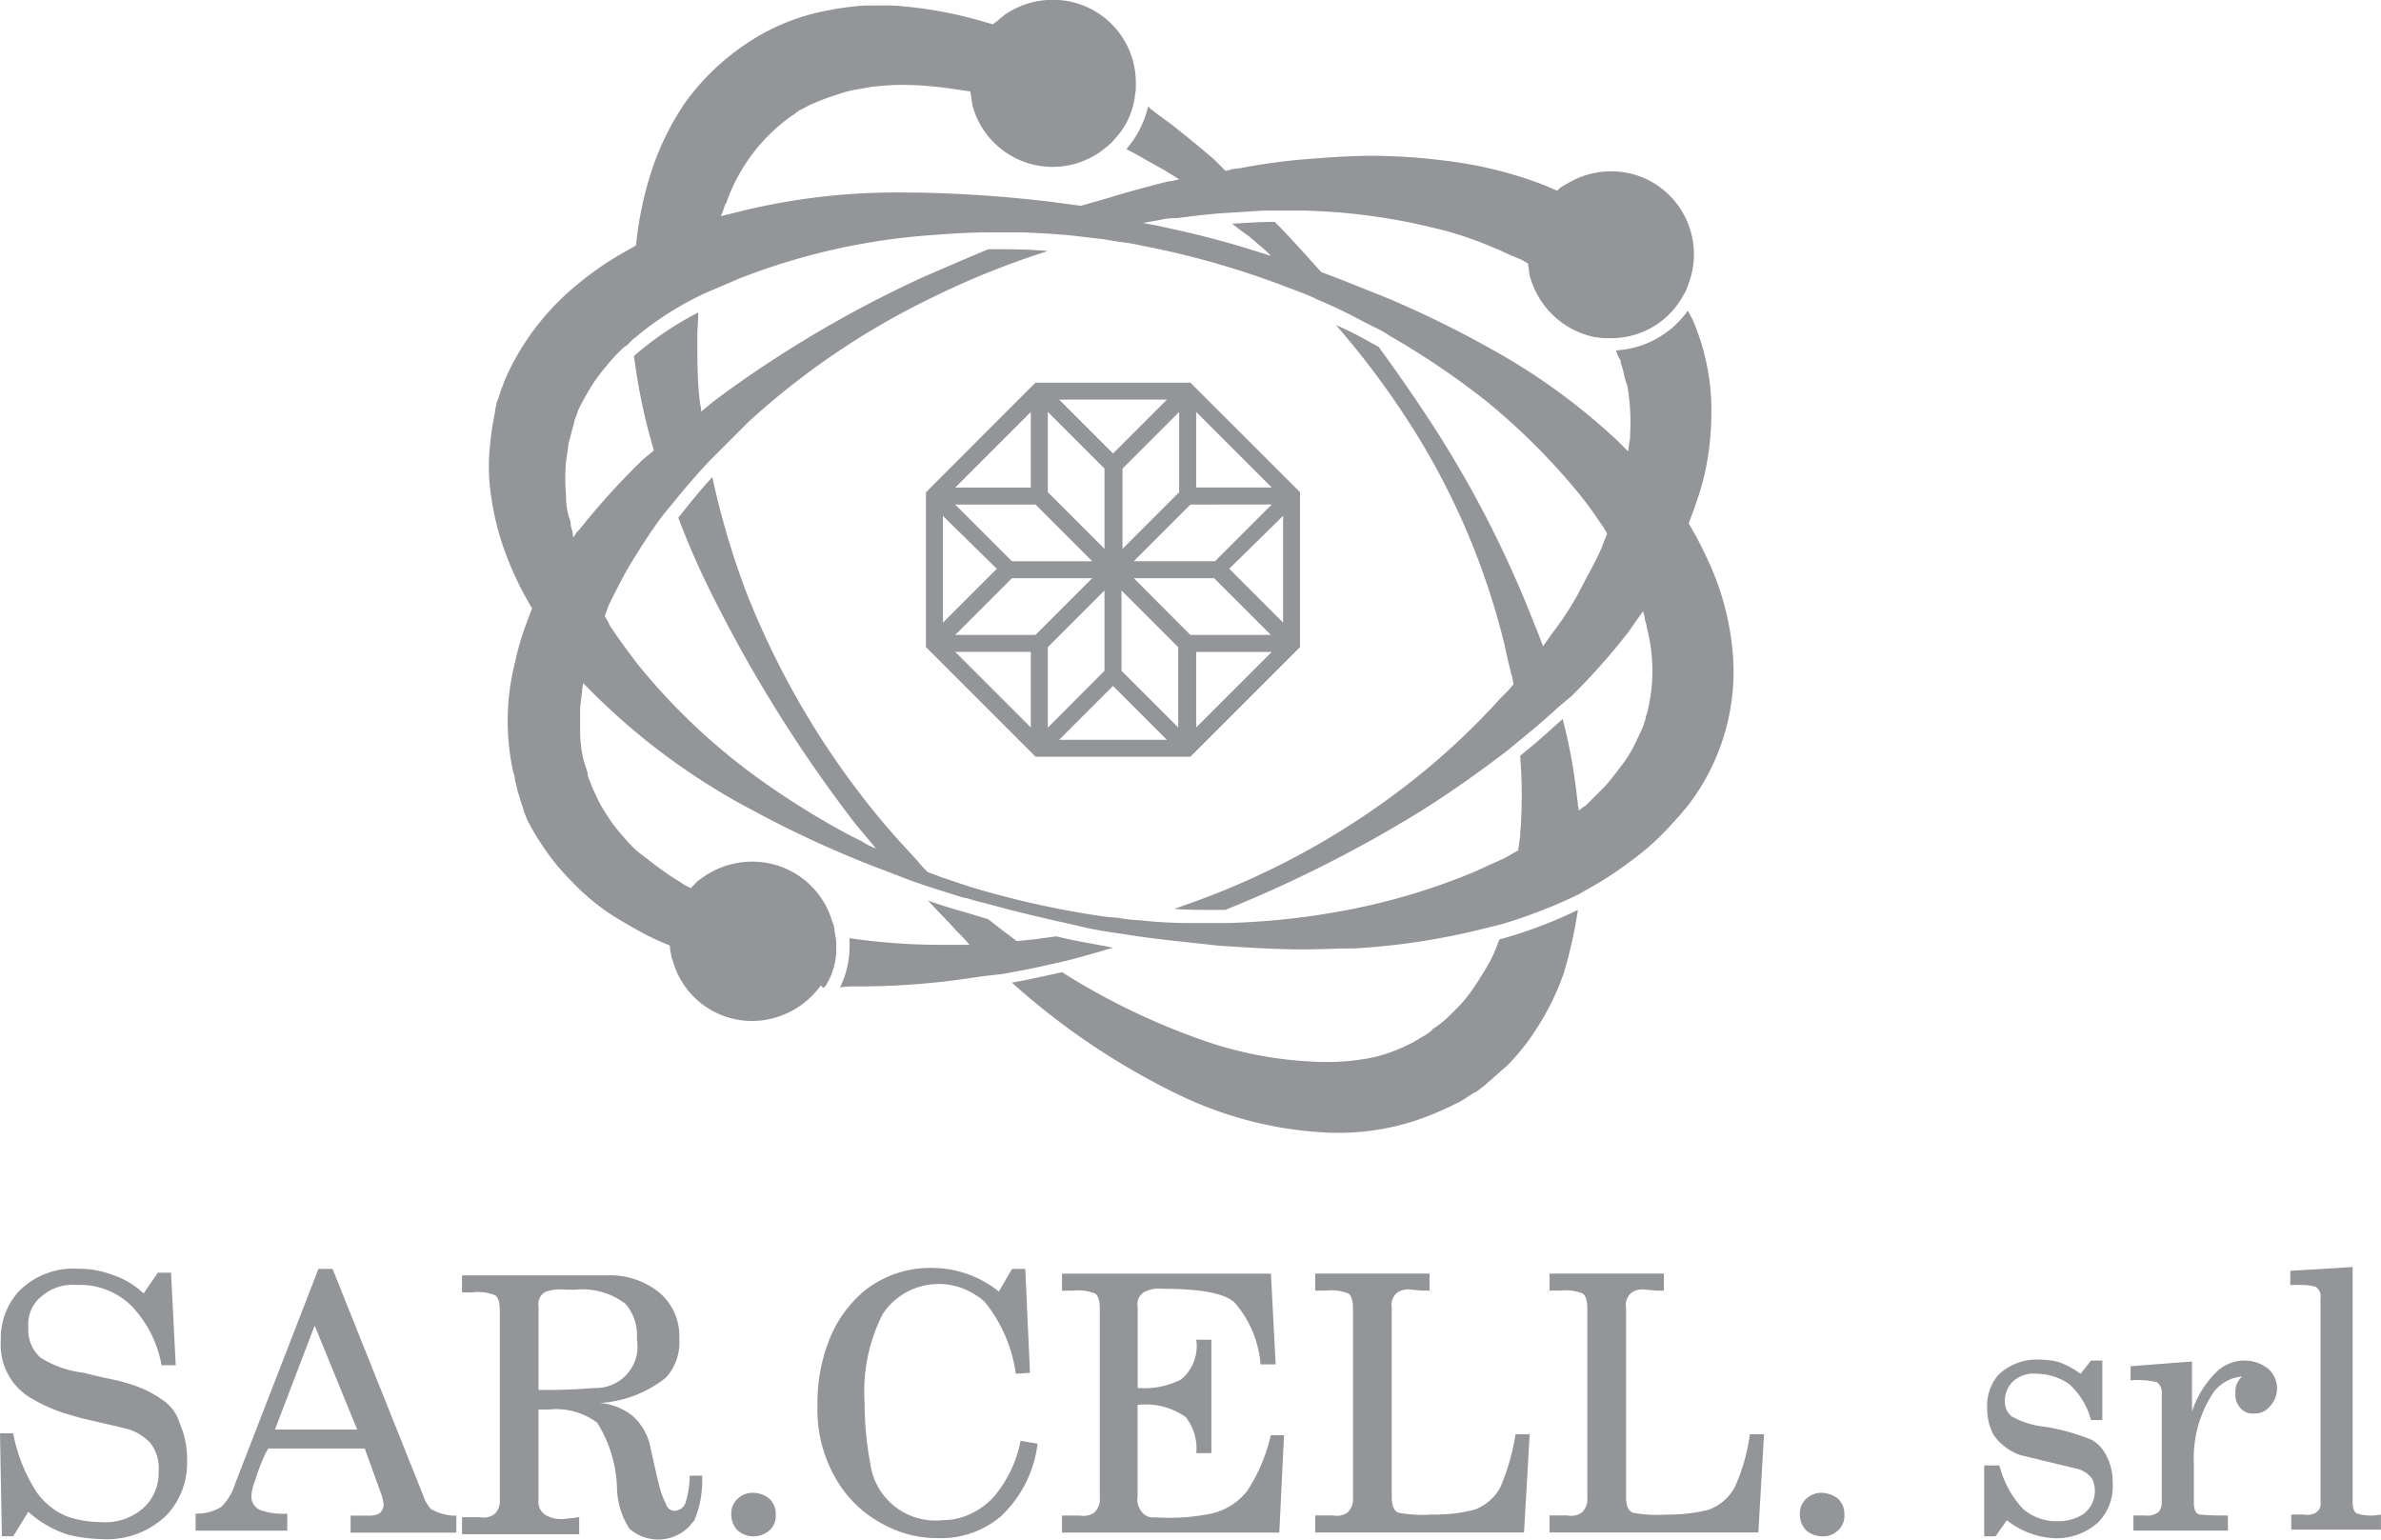
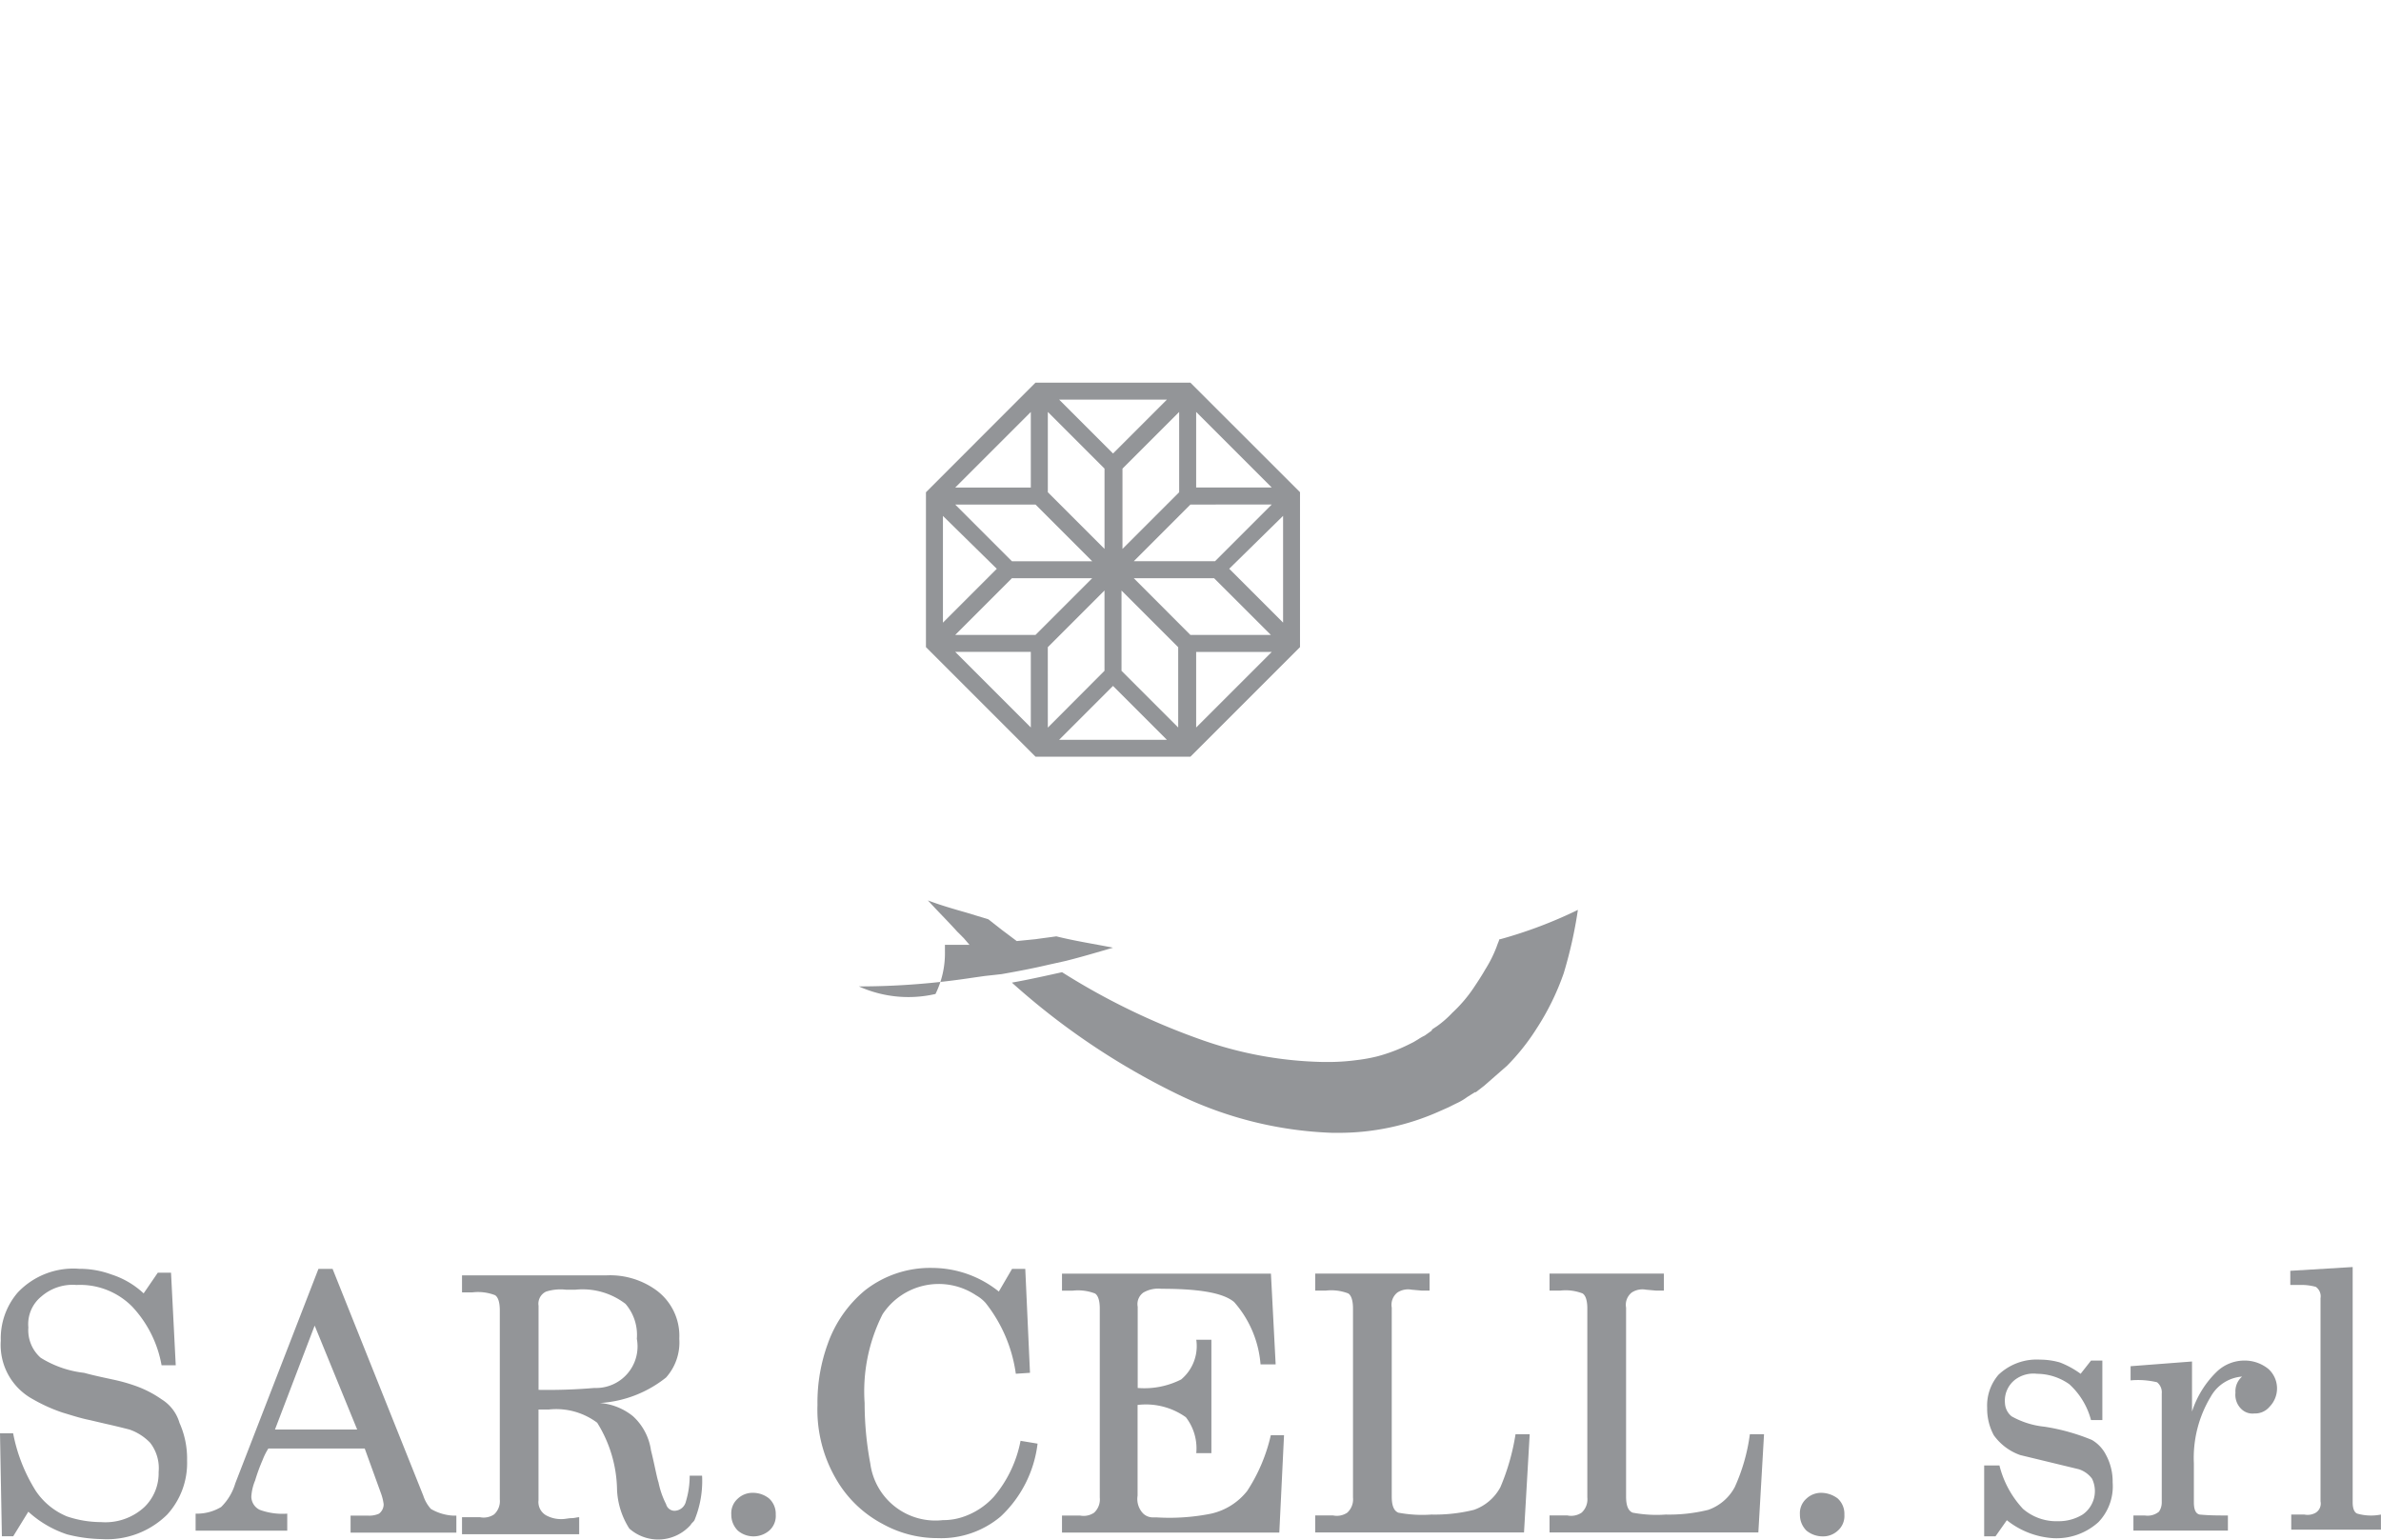
<svg xmlns="http://www.w3.org/2000/svg" width="103.538" height="66.955" viewBox="0 0 103.538 66.955">
  <g id="sarcell" transform="translate(-47 -91.298)">
    <path id="Caminho_10766" data-name="Caminho 10766" d="M54.026,231.27a4.718,4.718,0,0,0-1.109-.575,7.494,7.494,0,0,0-1.027-.288c-.37-.082-.781-.164-1.233-.288a4.525,4.525,0,0,1-1.89-.657,1.6,1.6,0,0,1-.534-1.315,1.55,1.55,0,0,1,.575-1.356,2.066,2.066,0,0,1,1.52-.493,3.187,3.187,0,0,1,2.424.945,5.008,5.008,0,0,1,1.274,2.547h.616l-.205-4.026h-.575l-.616.9a3.7,3.7,0,0,0-1.4-.822,4,4,0,0,0-1.4-.247,3.324,3.324,0,0,0-2.671,1.027,3.052,3.052,0,0,0-.74,2.1,2.679,2.679,0,0,0,1.4,2.547,7.109,7.109,0,0,0,1.274.575c.411.123.781.247,1.192.329l.7.164c.37.082.7.164,1.027.247a2.279,2.279,0,0,1,.9.575,1.8,1.8,0,0,1,.37,1.274,2.044,2.044,0,0,1-.616,1.52,2.5,2.5,0,0,1-1.89.657,4.653,4.653,0,0,1-1.479-.247,3.013,3.013,0,0,1-1.356-1.109,7.259,7.259,0,0,1-.986-2.506H47l.082,4.478h.493l.657-1.068a4.669,4.669,0,0,0,1.685.986,6.444,6.444,0,0,0,1.52.205,3.716,3.716,0,0,0,2.835-1.068,3.319,3.319,0,0,0,.863-2.342,3.8,3.8,0,0,0-.329-1.643A1.791,1.791,0,0,0,54.026,231.27Z" transform="translate(0 -79.122)" fill="#939598" />
    <path id="Caminho_10767" data-name="Caminho 10767" d="M77.931,236.036a1.612,1.612,0,0,1-.329-.575L73.658,225.6h-.616l-3.616,9.327a2.379,2.379,0,0,1-.616,1.027,2.035,2.035,0,0,1-1.109.288v.74h3.985v-.74a2.894,2.894,0,0,1-1.192-.164.644.644,0,0,1-.37-.575,2.16,2.16,0,0,1,.164-.7,7.993,7.993,0,0,1,.329-.9,2.761,2.761,0,0,1,.247-.493h4.191l.7,1.931a2.167,2.167,0,0,1,.123.493.506.506,0,0,1-.205.411,1.043,1.043,0,0,1-.493.082h-.74v.74h4.6v-.74h-.164A2.135,2.135,0,0,1,77.931,236.036Zm-6.779-3.451,1.726-4.52,1.849,4.52Z" transform="translate(-12.195 -79.122)" fill="#939598" />
    <path id="Caminho_10768" data-name="Caminho 10768" d="M105.637,236.113a.521.521,0,0,1-.493.411.381.381,0,0,1-.37-.288,3.679,3.679,0,0,1-.329-.945c-.082-.247-.164-.74-.329-1.4a2.484,2.484,0,0,0-.781-1.479,2.615,2.615,0,0,0-1.438-.575,5.111,5.111,0,0,0,2.876-1.109,2.287,2.287,0,0,0,.575-1.685,2.461,2.461,0,0,0-.986-2.1,3.417,3.417,0,0,0-2.178-.657H95.9v.74h.452a2.049,2.049,0,0,1,.986.123c.123.082.205.288.205.657v8.217a.784.784,0,0,1-.247.657.81.81,0,0,1-.616.123H95.9v.74h5.095v-.74c-.082,0-.205.041-.329.041s-.288.041-.411.041a1.35,1.35,0,0,1-.7-.164.666.666,0,0,1-.329-.657v-3.944h.452a2.971,2.971,0,0,1,2.1.575,5.657,5.657,0,0,1,.863,2.917,3.4,3.4,0,0,0,.534,1.685,1.889,1.889,0,0,0,2.671-.164c.041-.082.123-.123.164-.205a4.459,4.459,0,0,0,.329-1.931H105.8A3.819,3.819,0,0,1,105.637,236.113Zm-3.985-4.93a23.9,23.9,0,0,1-2.424.082v-3.657a.58.58,0,0,1,.329-.616,2.063,2.063,0,0,1,.863-.082h.411a3.065,3.065,0,0,1,2.178.616,2.066,2.066,0,0,1,.493,1.52,1.806,1.806,0,0,1-1.849,2.137Z" transform="translate(-28.809 -79.528)" fill="#939598" />
    <path id="Caminho_10769" data-name="Caminho 10769" d="M125.345,249.3a.933.933,0,0,0-.657.247.846.846,0,0,0-.288.7.962.962,0,0,0,.288.7,1.055,1.055,0,0,0,1.356,0,.846.846,0,0,0,.288-.7.9.9,0,0,0-.288-.7A1.116,1.116,0,0,0,125.345,249.3Z" transform="translate(-45.599 -93.085)" fill="#939598" />
    <path id="Caminho_10770" data-name="Caminho 10770" d="M141.178,235.438a3.171,3.171,0,0,1-1.4.9,2.65,2.65,0,0,1-.822.123A2.856,2.856,0,0,1,135.8,234a14.239,14.239,0,0,1-.247-2.63,7.44,7.44,0,0,1,.781-3.862,2.923,2.923,0,0,1,4.068-.822,1.609,1.609,0,0,1,.411.329,6.357,6.357,0,0,1,1.315,3.081l.616-.041-.205-4.52h-.575l-.575.986a4.646,4.646,0,0,0-2.876-1.027,4.591,4.591,0,0,0-2.958.986,5.319,5.319,0,0,0-1.6,2.3,7.451,7.451,0,0,0-.452,2.671,5.979,5.979,0,0,0,.822,3.246,5.059,5.059,0,0,0,2.013,1.931,4.905,4.905,0,0,0,2.383.616,4.018,4.018,0,0,0,2.753-.945,5.186,5.186,0,0,0,1.6-3.164l-.74-.123A5.311,5.311,0,0,1,141.178,235.438Z" transform="translate(-50.955 -79.059)" fill="#939598" />
    <path id="Caminho_10771" data-name="Caminho 10771" d="M167.453,235.55a2.77,2.77,0,0,1-1.561.986,9.192,9.192,0,0,1-2.383.164h-.123a.618.618,0,0,1-.452-.164.909.909,0,0,1-.247-.781v-3.944a2.991,2.991,0,0,1,2.1.534,2.212,2.212,0,0,1,.452,1.561h.657v-4.93h-.657a1.893,1.893,0,0,1-.657,1.726,3.534,3.534,0,0,1-1.89.37v-3.533a.615.615,0,0,1,.247-.616,1.285,1.285,0,0,1,.781-.164c1.6,0,2.671.164,3.164.575a4.649,4.649,0,0,1,1.15,2.712h.657l-.205-3.944H159.4v.74h.452a2.049,2.049,0,0,1,.986.123c.123.082.205.288.205.657v8.217a.784.784,0,0,1-.247.657.81.81,0,0,1-.616.123H159.4v.74h9.45l.205-4.232h-.575A7.442,7.442,0,0,1,167.453,235.55Z" transform="translate(-66.219 -79.417)" fill="#939598" />
    <path id="Caminho_10772" data-name="Caminho 10772" d="M194.253,235.386a2.091,2.091,0,0,1-1.15.986,7.094,7.094,0,0,1-1.849.205,5.643,5.643,0,0,1-1.438-.082c-.205-.082-.288-.329-.288-.7v-8.217a.681.681,0,0,1,.247-.657.846.846,0,0,1,.616-.123l.452.041h.329v-.74H186.2v.74h.452a2.049,2.049,0,0,1,.986.123c.123.082.205.288.205.657v8.217a.784.784,0,0,1-.247.657.81.81,0,0,1-.616.123H186.2v.74h9.08l.247-4.273h-.616A9.7,9.7,0,0,1,194.253,235.386Z" transform="translate(-82.008 -79.417)" fill="#939598" />
    <path id="Caminho_10773" data-name="Caminho 10773" d="M219.053,235.386a2.091,2.091,0,0,1-1.15.986,7.094,7.094,0,0,1-1.849.205,5.643,5.643,0,0,1-1.438-.082c-.205-.082-.288-.329-.288-.7v-8.217a.681.681,0,0,1,.247-.657.846.846,0,0,1,.616-.123l.452.041h.329v-.74H211v.74h.452a2.049,2.049,0,0,1,.986.123c.123.082.205.288.205.657v8.217a.784.784,0,0,1-.247.657.81.81,0,0,1-.616.123H211v.74h9.08l.247-4.273h-.616A8.093,8.093,0,0,1,219.053,235.386Z" transform="translate(-96.618 -79.417)" fill="#939598" />
    <path id="Caminho_10774" data-name="Caminho 10774" d="M238.445,249.3a.933.933,0,0,0-.657.247.846.846,0,0,0-.288.7.962.962,0,0,0,.288.7,1.116,1.116,0,0,0,.7.247.933.933,0,0,0,.657-.247.846.846,0,0,0,.288-.7.9.9,0,0,0-.288-.7A1.206,1.206,0,0,0,238.445,249.3Z" transform="translate(-112.23 -93.085)" fill="#939598" />
    <path id="Caminho_10775" data-name="Caminho 10775" d="M261.684,238.686a8.991,8.991,0,0,0-2.054-.575,3.674,3.674,0,0,1-1.438-.452.785.785,0,0,1-.288-.575,1.154,1.154,0,0,1,.452-1.027,1.324,1.324,0,0,1,.945-.247,2.46,2.46,0,0,1,1.4.452,3.216,3.216,0,0,1,.945,1.561h.493v-2.588h-.493l-.452.575a3.866,3.866,0,0,0-.9-.493,3.127,3.127,0,0,0-.863-.123,2.412,2.412,0,0,0-1.808.657,2.05,2.05,0,0,0-.493,1.438,2.431,2.431,0,0,0,.288,1.192,2.386,2.386,0,0,0,1.15.863l2.547.616a1.153,1.153,0,0,1,.575.411,1.24,1.24,0,0,1-.411,1.561,1.99,1.99,0,0,1-1.068.288,2.221,2.221,0,0,1-1.52-.534,4.269,4.269,0,0,1-1.027-1.89H257v3.081h.493l.493-.7a3.6,3.6,0,0,0,2.013.781,2.718,2.718,0,0,0,1.972-.7,2.251,2.251,0,0,0,.616-1.726,2.432,2.432,0,0,0-.288-1.191A1.586,1.586,0,0,0,261.684,238.686Z" transform="translate(-123.718 -84.771)" fill="#939598" />
    <path id="Caminho_10776" data-name="Caminho 10776" d="M277.471,235.3a1.74,1.74,0,0,0-1.233.493,4.21,4.21,0,0,0-1.068,1.726v-2.178l-2.671.205v.616a3.545,3.545,0,0,1,1.15.082.56.56,0,0,1,.205.493v4.725a.694.694,0,0,1-.123.411.786.786,0,0,1-.616.164h-.493v.657h4.109v-.657c-.411,0-.822,0-1.233-.041-.164-.041-.247-.205-.247-.534v-1.685a5.16,5.16,0,0,1,.74-2.917,1.707,1.707,0,0,1,1.356-.863.846.846,0,0,0-.288.7.857.857,0,0,0,.288.74.69.69,0,0,0,.534.164.818.818,0,0,0,.657-.288,1.142,1.142,0,0,0-.041-1.643A1.637,1.637,0,0,0,277.471,235.3Z" transform="translate(-132.85 -84.837)" fill="#939598" />
    <path id="Caminho_10777" data-name="Caminho 10777" d="M292.317,236.124c-.123-.041-.205-.205-.205-.493V225.4l-2.712.164v.616h.575a2.4,2.4,0,0,1,.534.082.5.5,0,0,1,.205.493v8.834a.471.471,0,0,1-.205.493.707.707,0,0,1-.493.082h-.575v.657h3.9v-.657A2.176,2.176,0,0,1,292.317,236.124Z" transform="translate(-142.806 -79.004)" fill="#939598" />
    <path id="Caminho_10778" data-name="Caminho 10778" d="M145,136.566V143.3l4.766,4.766H156.5l4.766-4.766v-6.738L156.5,131.8h-6.738Zm7.231,3h-3.492l-2.465-2.465h3.492Zm-2.671-6.492v3.287h-3.287Zm-3.821,4.52,2.342,2.3-2.342,2.342Zm3.821,9.2-3.287-3.287h3.287Zm-3.287-4.026,2.465-2.465h3.492l-2.465,2.465Zm4.026.534,2.465-2.465v3.492L150.3,146.8Zm.493,4.027,2.342-2.342,2.342,2.342Zm5.177-.534-2.465-2.465v-3.492l2.465,2.465Zm-1.931-6.492h3.492L160,142.77H156.5Zm2.712,6.492V143.51h3.287Zm3.78-4.561-2.342-2.342,2.342-2.3Zm-3.78-9.162,3.287,3.287h-3.287Zm3.287,4.026-2.465,2.465h-3.533L156.5,137.1Zm-4.026-.534-2.465,2.465v-3.492l2.465-2.465Zm-.534-4.026-2.342,2.342-2.342-2.342Zm-5.177.534,2.465,2.465v3.492l-2.465-2.465Z" transform="translate(-57.735 -23.861)" fill="#939598" />
    <path id="Caminho_10779" data-name="Caminho 10779" d="M178.711,187.6a19.587,19.587,0,0,1-3.369,1.274H175.3c-.041.123-.082.205-.123.329a5.523,5.523,0,0,1-.493.986c-.164.288-.329.534-.493.781a6.133,6.133,0,0,1-.945,1.109,4.4,4.4,0,0,1-.657.575l-.247.164h.041l-.041.041h0l-.288.205a2.356,2.356,0,0,0-.288.164l-.205.123-.247.123a7.212,7.212,0,0,1-1.315.493,6.971,6.971,0,0,1-.9.164,9.347,9.347,0,0,1-1.068.082h-.452a16.8,16.8,0,0,1-5.3-.986,29.978,29.978,0,0,1-6-2.917c-.74.164-1.479.329-2.178.452l.041.041a31.161,31.161,0,0,0,7.149,4.807,16.649,16.649,0,0,0,6.738,1.685h.205a10.7,10.7,0,0,0,4.478-.945l.37-.164.329-.164a2.608,2.608,0,0,0,.493-.288l.329-.205h.041l.37-.288.986-.863a9.489,9.489,0,0,0,1.274-1.6,11.065,11.065,0,0,0,1.191-2.424A19.209,19.209,0,0,0,178.711,187.6Z" transform="translate(-63.096 -56.735)" fill="#939598" />
-     <path id="Caminho_10780" data-name="Caminho 10780" d="M136.722,190.339a32.647,32.647,0,0,0,4.889-.37l.575-.082.37-.041.37-.041c.7-.123,1.356-.247,2.054-.411l.37-.082.37-.082c.657-.164,1.356-.37,2.054-.575-.822-.164-1.643-.288-2.465-.493-.288.041-.616.082-.9.123l-.411.041-.411.041-.329-.247-.329-.247-.575-.452-.945-.288c-.575-.164-1.15-.329-1.685-.534.411.452.863.9,1.274,1.356l.288.288.247.288h-1.068a27.8,27.8,0,0,1-4.15-.288v.329a4.011,4.011,0,0,1-.411,1.808A5.238,5.238,0,0,1,136.722,190.339Z" transform="translate(-52.374 -56.146)" fill="#939598" />
-     <path id="Caminho_10781" data-name="Caminho 10781" d="M113.392,134.152a3,3,0,0,0,.452-1.767,1.4,1.4,0,0,0-.041-.411c0-.082-.041-.205-.041-.288a.762.762,0,0,0-.082-.288,3.612,3.612,0,0,0-3.492-2.63,3.693,3.693,0,0,0-2.219.74,1.09,1.09,0,0,0-.247.205l-.205.205-.247-.123-.247-.164c-.288-.164-.575-.37-.863-.575s-.575-.452-.863-.657a4.969,4.969,0,0,1-.657-.657,7.641,7.641,0,0,1-.863-1.15,4.684,4.684,0,0,1-.411-.781l-.123-.247v0h0l-.123-.329a.636.636,0,0,1-.082-.329l-.082-.247-.082-.247a5.41,5.41,0,0,1-.164-1.4v-.945l.041-.329c0-.123.041-.247.041-.37s.041-.247.041-.37l.247.247.247.247.041.041a28.918,28.918,0,0,0,6.944,5.054,45.691,45.691,0,0,0,5.588,2.547l.534.205.534.205c.781.288,1.6.534,2.383.781l.205.041.411.123.657.164c.863.247,1.767.452,2.63.657l.74.164.7.164c.74.164,1.479.247,2.219.37l.616.082.657.082c.74.082,1.52.164,2.26.247,1.233.082,2.465.164,3.7.164.74,0,1.479-.041,2.219-.041a30.384,30.384,0,0,0,5.793-.9l.329-.082h0l.329-.082a22.674,22.674,0,0,0,3.287-1.274l.288-.164.288-.164a14.884,14.884,0,0,0,1.685-1.109,11.058,11.058,0,0,0,1.315-1.109c.411-.411.822-.863,1.191-1.315a9.54,9.54,0,0,0,1.931-6.944,11.943,11.943,0,0,0-.9-3.41c-.205-.452-.411-.9-.657-1.356-.041-.082-.123-.205-.164-.288s-.123-.205-.164-.288l.123-.329c.041-.123.082-.205.123-.329l.247-.74a11.149,11.149,0,0,0,.37-1.685,12.773,12.773,0,0,0,.123-1.767,9.886,9.886,0,0,0-.657-3.616,4.553,4.553,0,0,0-.37-.781,4.112,4.112,0,0,1-3.123,1.726,1.459,1.459,0,0,0,.164.37l.041.082v.082l.041.123a2.625,2.625,0,0,1,.082.288,3.025,3.025,0,0,0,.164.575,9.2,9.2,0,0,1,.123,2.136,1.137,1.137,0,0,1-.041.37h0c0,.123-.041.247-.041.37l-.247-.247h0l-.247-.247a27.46,27.46,0,0,0-4.643-3.492,45.715,45.715,0,0,0-5.3-2.671l-1.849-.74-.534-.205-.534-.205-.37-.411c-.123-.123-.247-.288-.37-.411-.411-.452-.822-.9-1.274-1.356-.616,0-1.233.041-1.849.082.205.164.411.329.657.493l.205.164.329.288a4.926,4.926,0,0,1,.493.452l-.657-.205-.657-.205c-.986-.288-1.931-.534-2.876-.74l-.74-.164-.657-.123h.041l.7-.123a3.172,3.172,0,0,1,.616-.082h.123l.986-.123.411-.041.411-.041,1.972-.123h1.726a26.11,26.11,0,0,1,5.629.74,15.14,15.14,0,0,1,2.63.863c.329.123.616.288.945.411l.288.123.288.164c0,.123.041.247.041.329a1.2,1.2,0,0,0,.082.37,3.689,3.689,0,0,0,2.794,2.506c.123,0,.247.041.37.041h.329a3.552,3.552,0,0,0,3.081-1.767c.041-.082.123-.205.164-.288a2.825,2.825,0,0,0,.123-.329,3.618,3.618,0,0,0-2.1-4.643,3.68,3.68,0,0,0-3.081.247l-.288.164a1.089,1.089,0,0,0-.247.205l-.288-.123-.288-.123a17.77,17.77,0,0,0-4.355-1.068,25.873,25.873,0,0,0-3.081-.205c-1.068,0-2.1.082-3.123.164-.9.082-1.767.205-2.63.37l-.329.041-.329.082-.246-.247-.247-.247c-.616-.534-1.233-1.027-1.849-1.52-.329-.247-.7-.493-1.027-.781a4.405,4.405,0,0,1-.945,1.849c.329.164.616.329.9.493l.74.411.329.205c.123.082.205.123.329.205l-.37.082h-.082l-.329.082c-.781.205-1.561.411-2.342.657l-.575.164-.575.164-.616-.082-.616-.082a57.247,57.247,0,0,0-5.916-.411h-.411a28.325,28.325,0,0,0-7.437.863l-.329.082-.329.082c.041-.123.082-.205.123-.329s.041-.164.082-.205l.041-.082a7.748,7.748,0,0,1,2.876-3.78l.082-.041.041-.041.041-.041.123-.082.247-.123a3.1,3.1,0,0,1,.534-.247c.37-.164.781-.288,1.15-.411.411-.123.822-.164,1.233-.247.411-.041.863-.082,1.274-.082h.041a15.551,15.551,0,0,1,2.383.205l.288.041.288.041c0,.082.041.205.041.288s.041.205.041.288a3.607,3.607,0,0,0,4.4,2.588,3.667,3.667,0,0,0,1.274-.616c.082-.082.164-.123.247-.205s.164-.123.205-.205a3.311,3.311,0,0,0,.945-1.931c0-.082.041-.205.041-.329v-.329a3.6,3.6,0,0,0-3.7-3.533,3.67,3.67,0,0,0-2.013.657c-.082.082-.164.123-.247.205s-.164.123-.247.205l-.288-.082-.288-.082a17.835,17.835,0,0,0-3.287-.616,7.6,7.6,0,0,0-.945-.041h-.781a13.048,13.048,0,0,0-1.767.247,9.293,9.293,0,0,0-3.41,1.438,10.345,10.345,0,0,0-2.63,2.547,11.81,11.81,0,0,0-1.52,3.164,15.4,15.4,0,0,0-.534,2.383l-.041.329-.041.329-.288.164-.288.164a13.54,13.54,0,0,0-2.013,1.4,11.115,11.115,0,0,0-2.958,3.78l-.164.37-.123.329c-.082.205-.123.411-.205.575l-.082.37v.041l-.082.452c-.082.411-.123.863-.164,1.274a8.612,8.612,0,0,0,.082,2.054,11.84,11.84,0,0,0,.7,2.63,13.925,13.925,0,0,0,.74,1.6l.164.288.164.288-.123.329c-.041.123-.082.205-.123.329a11.374,11.374,0,0,0-.493,1.685,10.381,10.381,0,0,0-.082,4.766,1.2,1.2,0,0,1,.082.37l.082.329c.041.205.123.411.164.575l.123.37v.041l.164.411a9.855,9.855,0,0,0,.657,1.109,9.741,9.741,0,0,0,1.315,1.6,9.428,9.428,0,0,0,2.136,1.685c.493.288.986.575,1.52.822l.288.123.288.123a.9.9,0,0,0,.041.329.967.967,0,0,0,.082.329,3.574,3.574,0,0,0,4.478,2.465,3.691,3.691,0,0,0,1.767-1.15c.082-.082.123-.164.205-.247C113.268,134.316,113.35,134.234,113.392,134.152ZM102.463,114.8a1.271,1.271,0,0,1-.082-.329c0-.082-.082-.247-.082-.37a.774.774,0,0,0-.082-.329,3.5,3.5,0,0,1-.123-.945,8.4,8.4,0,0,1,0-1.438l.123-.863.082-.288v0h0l.082-.329a1.863,1.863,0,0,0,.082-.329l.082-.205.082-.247a11.954,11.954,0,0,1,.7-1.233,9.028,9.028,0,0,1,.575-.74,6.462,6.462,0,0,1,.74-.781l.082-.041.247-.247c.082-.082.164-.123.247-.205a13.753,13.753,0,0,1,2.958-1.849l.288-.123.288-.123.863-.37a28.462,28.462,0,0,1,7.806-1.849c1.027-.082,2.054-.164,3.123-.164h1.438c.863.041,1.767.082,2.671.205l.74.082.74.123a8.227,8.227,0,0,1,.986.164,37.141,37.141,0,0,1,6.327,1.808l.657.247c.205.082.411.164.657.288a21.524,21.524,0,0,1,1.972.945l.575.288h0a4.106,4.106,0,0,1,.575.329,34.916,34.916,0,0,1,4.15,2.794,28.41,28.41,0,0,1,4.026,3.985,14.6,14.6,0,0,1,.945,1.274l.205.288.164.288c-.041.082-.082.205-.123.288l-.123.329c-.288.657-.657,1.274-.986,1.931a13.047,13.047,0,0,1-1.15,1.767l-.205.288-.205.288c-.041-.123-.082-.205-.123-.329s-.082-.205-.123-.329l-.123-.288a47.649,47.649,0,0,0-4.561-8.875q-1.048-1.6-2.219-3.2l-.452-.247a14.758,14.758,0,0,0-1.4-.7,37.008,37.008,0,0,1,3.41,4.6,31.783,31.783,0,0,1,3.821,8.916c.123.452.205.945.329,1.4.041.123.041.247.082.329s.041.247.082.37l-.247.288-.247.247-.082.082a31.146,31.146,0,0,1-4.191,3.862A33.975,33.975,0,0,1,129,130.66l-.452.164c.534.041,1.027.041,1.561.041h.657a56.309,56.309,0,0,0,8.464-4.273c1.315-.822,2.588-1.726,3.821-2.671l.247-.205.247-.205.452-.37c.452-.37.863-.74,1.315-1.15l.247-.205.247-.205a28.313,28.313,0,0,0,2.547-2.876c.041-.082.123-.164.164-.247l.205-.288.205-.288a1.27,1.27,0,0,1,.082.329c0,.082.082.247.082.37a7.368,7.368,0,0,1,0,3.78l-.041.082v.082l-.041.123c-.041.082-.041.164-.082.247-.082.205-.164.37-.247.534a5.545,5.545,0,0,1-.616,1.068c-.247.329-.493.657-.781.986l-.616.616-.247.247-.082.041-.205.164c0-.123-.041-.205-.041-.329l-.041-.329a23.665,23.665,0,0,0-.616-3.328l-1.109.986-.74.616a21.139,21.139,0,0,1,.041,2.794c0,.247-.041.452-.041.657,0,.123-.041.247-.041.329s-.041.247-.041.329l-.288.164-.288.164-1.356.616a27.931,27.931,0,0,1-5.464,1.643,32.193,32.193,0,0,1-5.3.575h-1.52a20.268,20.268,0,0,1-2.26-.123,5.033,5.033,0,0,1-.781-.082c-.247-.041-.493-.041-.781-.082a39.99,39.99,0,0,1-5.752-1.274l-.616-.205-.616-.205-.657-.247a4.924,4.924,0,0,1-.452-.493l-.452-.493c-.534-.575-1.068-1.192-1.561-1.808a36.185,36.185,0,0,1-5.423-9.368,35.109,35.109,0,0,1-1.479-5.013c-.534.575-1.027,1.192-1.479,1.767a35.1,35.1,0,0,0,1.685,3.78A60.347,60.347,0,0,0,114.583,127l.164.205c.123.164.288.329.411.493l.411.493a2.51,2.51,0,0,1-.575-.288l-.575-.288a35.093,35.093,0,0,1-3.369-2.054,27.3,27.3,0,0,1-5.875-5.423c-.37-.493-.74-.986-1.068-1.479a1.03,1.03,0,0,1-.164-.288l-.164-.288a2.833,2.833,0,0,0,.123-.329,2,2,0,0,1,.123-.288c.288-.575.575-1.15.9-1.685.452-.74.9-1.438,1.4-2.1l.205-.247.205-.247c.493-.616,1.027-1.233,1.561-1.808l.247-.247.247-.247,1.233-1.233a33.164,33.164,0,0,1,8.012-5.423,35.458,35.458,0,0,1,5.013-2.013c-.863-.082-1.726-.082-2.588-.082-.986.411-1.931.822-2.876,1.233a50.434,50.434,0,0,0-8.628,5.054l-.493.37-.247.205-.247.205a.9.9,0,0,0-.041-.329l-.041-.329c-.082-.863-.082-1.726-.082-2.588,0-.37.041-.7.041-1.068a13.93,13.93,0,0,0-2.794,1.89,25.589,25.589,0,0,0,.7,3.533c.041.082.041.205.082.288l.082.288-.247.205-.247.205a32.242,32.242,0,0,0-2.753,3.04l-.082.082c-.082.082-.123.205-.205.288Z" transform="translate(-30.482)" fill="#939598" />
+     <path id="Caminho_10780" data-name="Caminho 10780" d="M136.722,190.339a32.647,32.647,0,0,0,4.889-.37l.575-.082.37-.041.37-.041c.7-.123,1.356-.247,2.054-.411l.37-.082.37-.082c.657-.164,1.356-.37,2.054-.575-.822-.164-1.643-.288-2.465-.493-.288.041-.616.082-.9.123l-.411.041-.411.041-.329-.247-.329-.247-.575-.452-.945-.288c-.575-.164-1.15-.329-1.685-.534.411.452.863.9,1.274,1.356l.288.288.247.288h-1.068v.329a4.011,4.011,0,0,1-.411,1.808A5.238,5.238,0,0,1,136.722,190.339Z" transform="translate(-52.374 -56.146)" fill="#939598" />
  </g>
</svg>